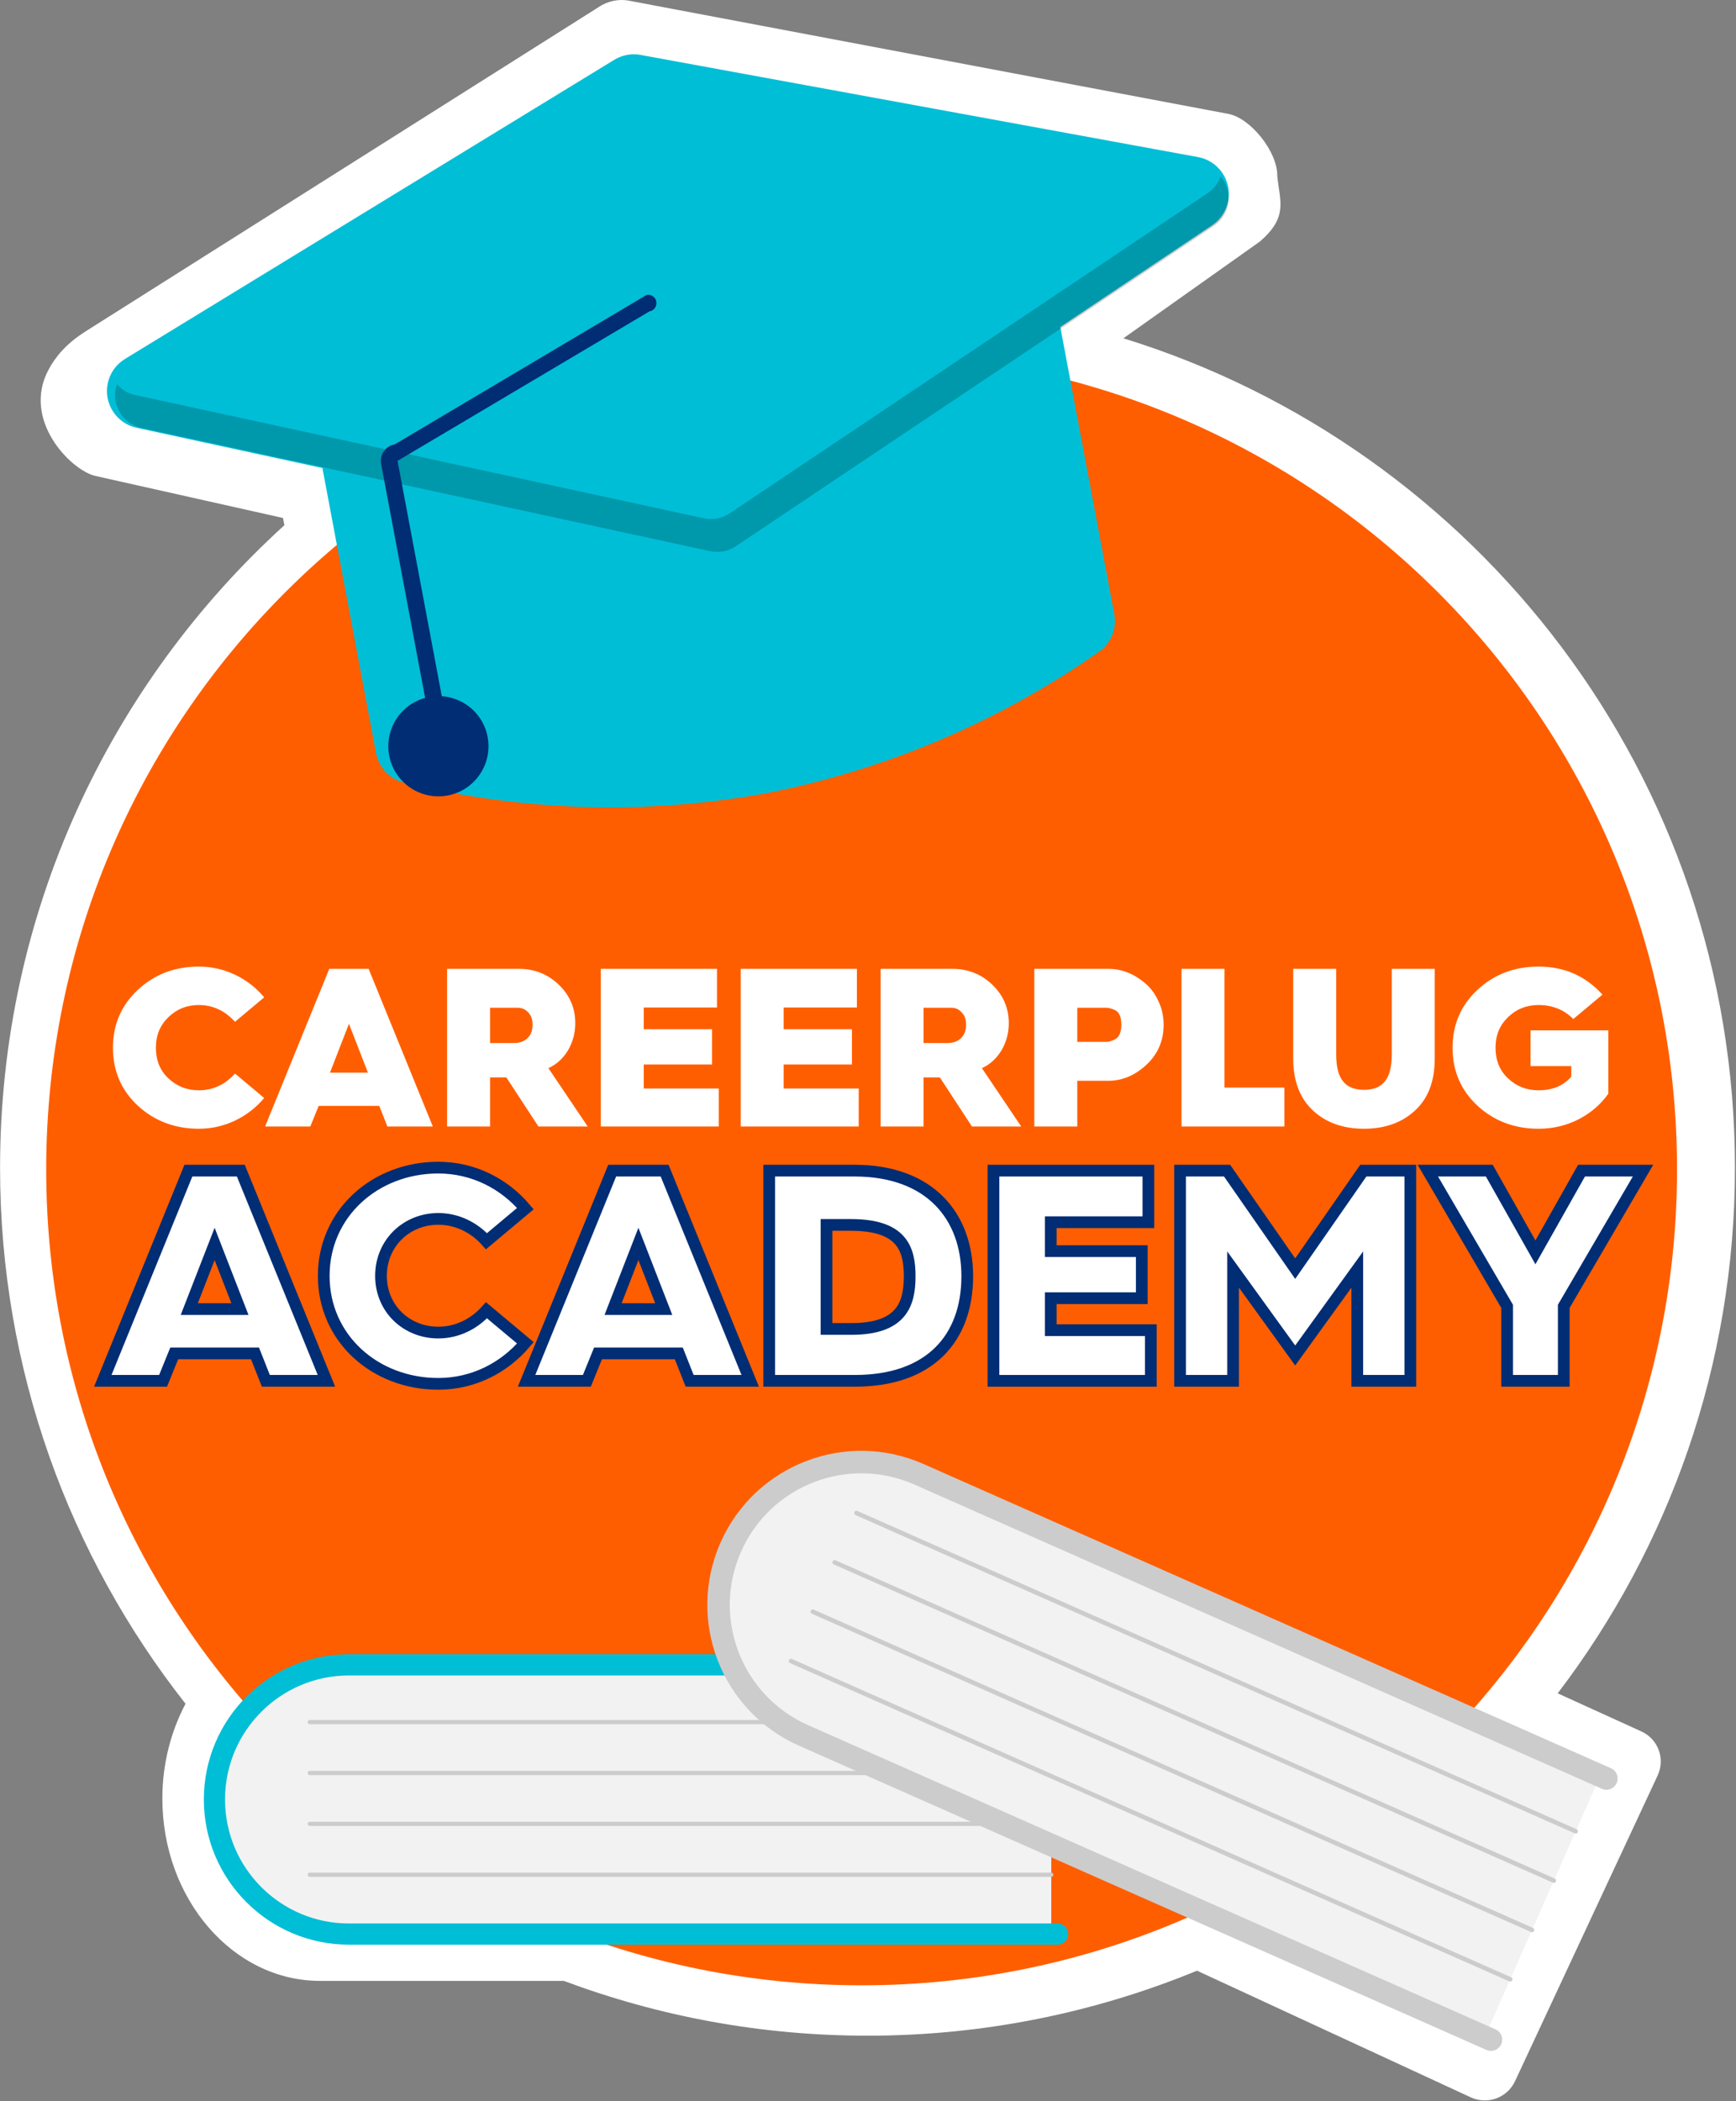
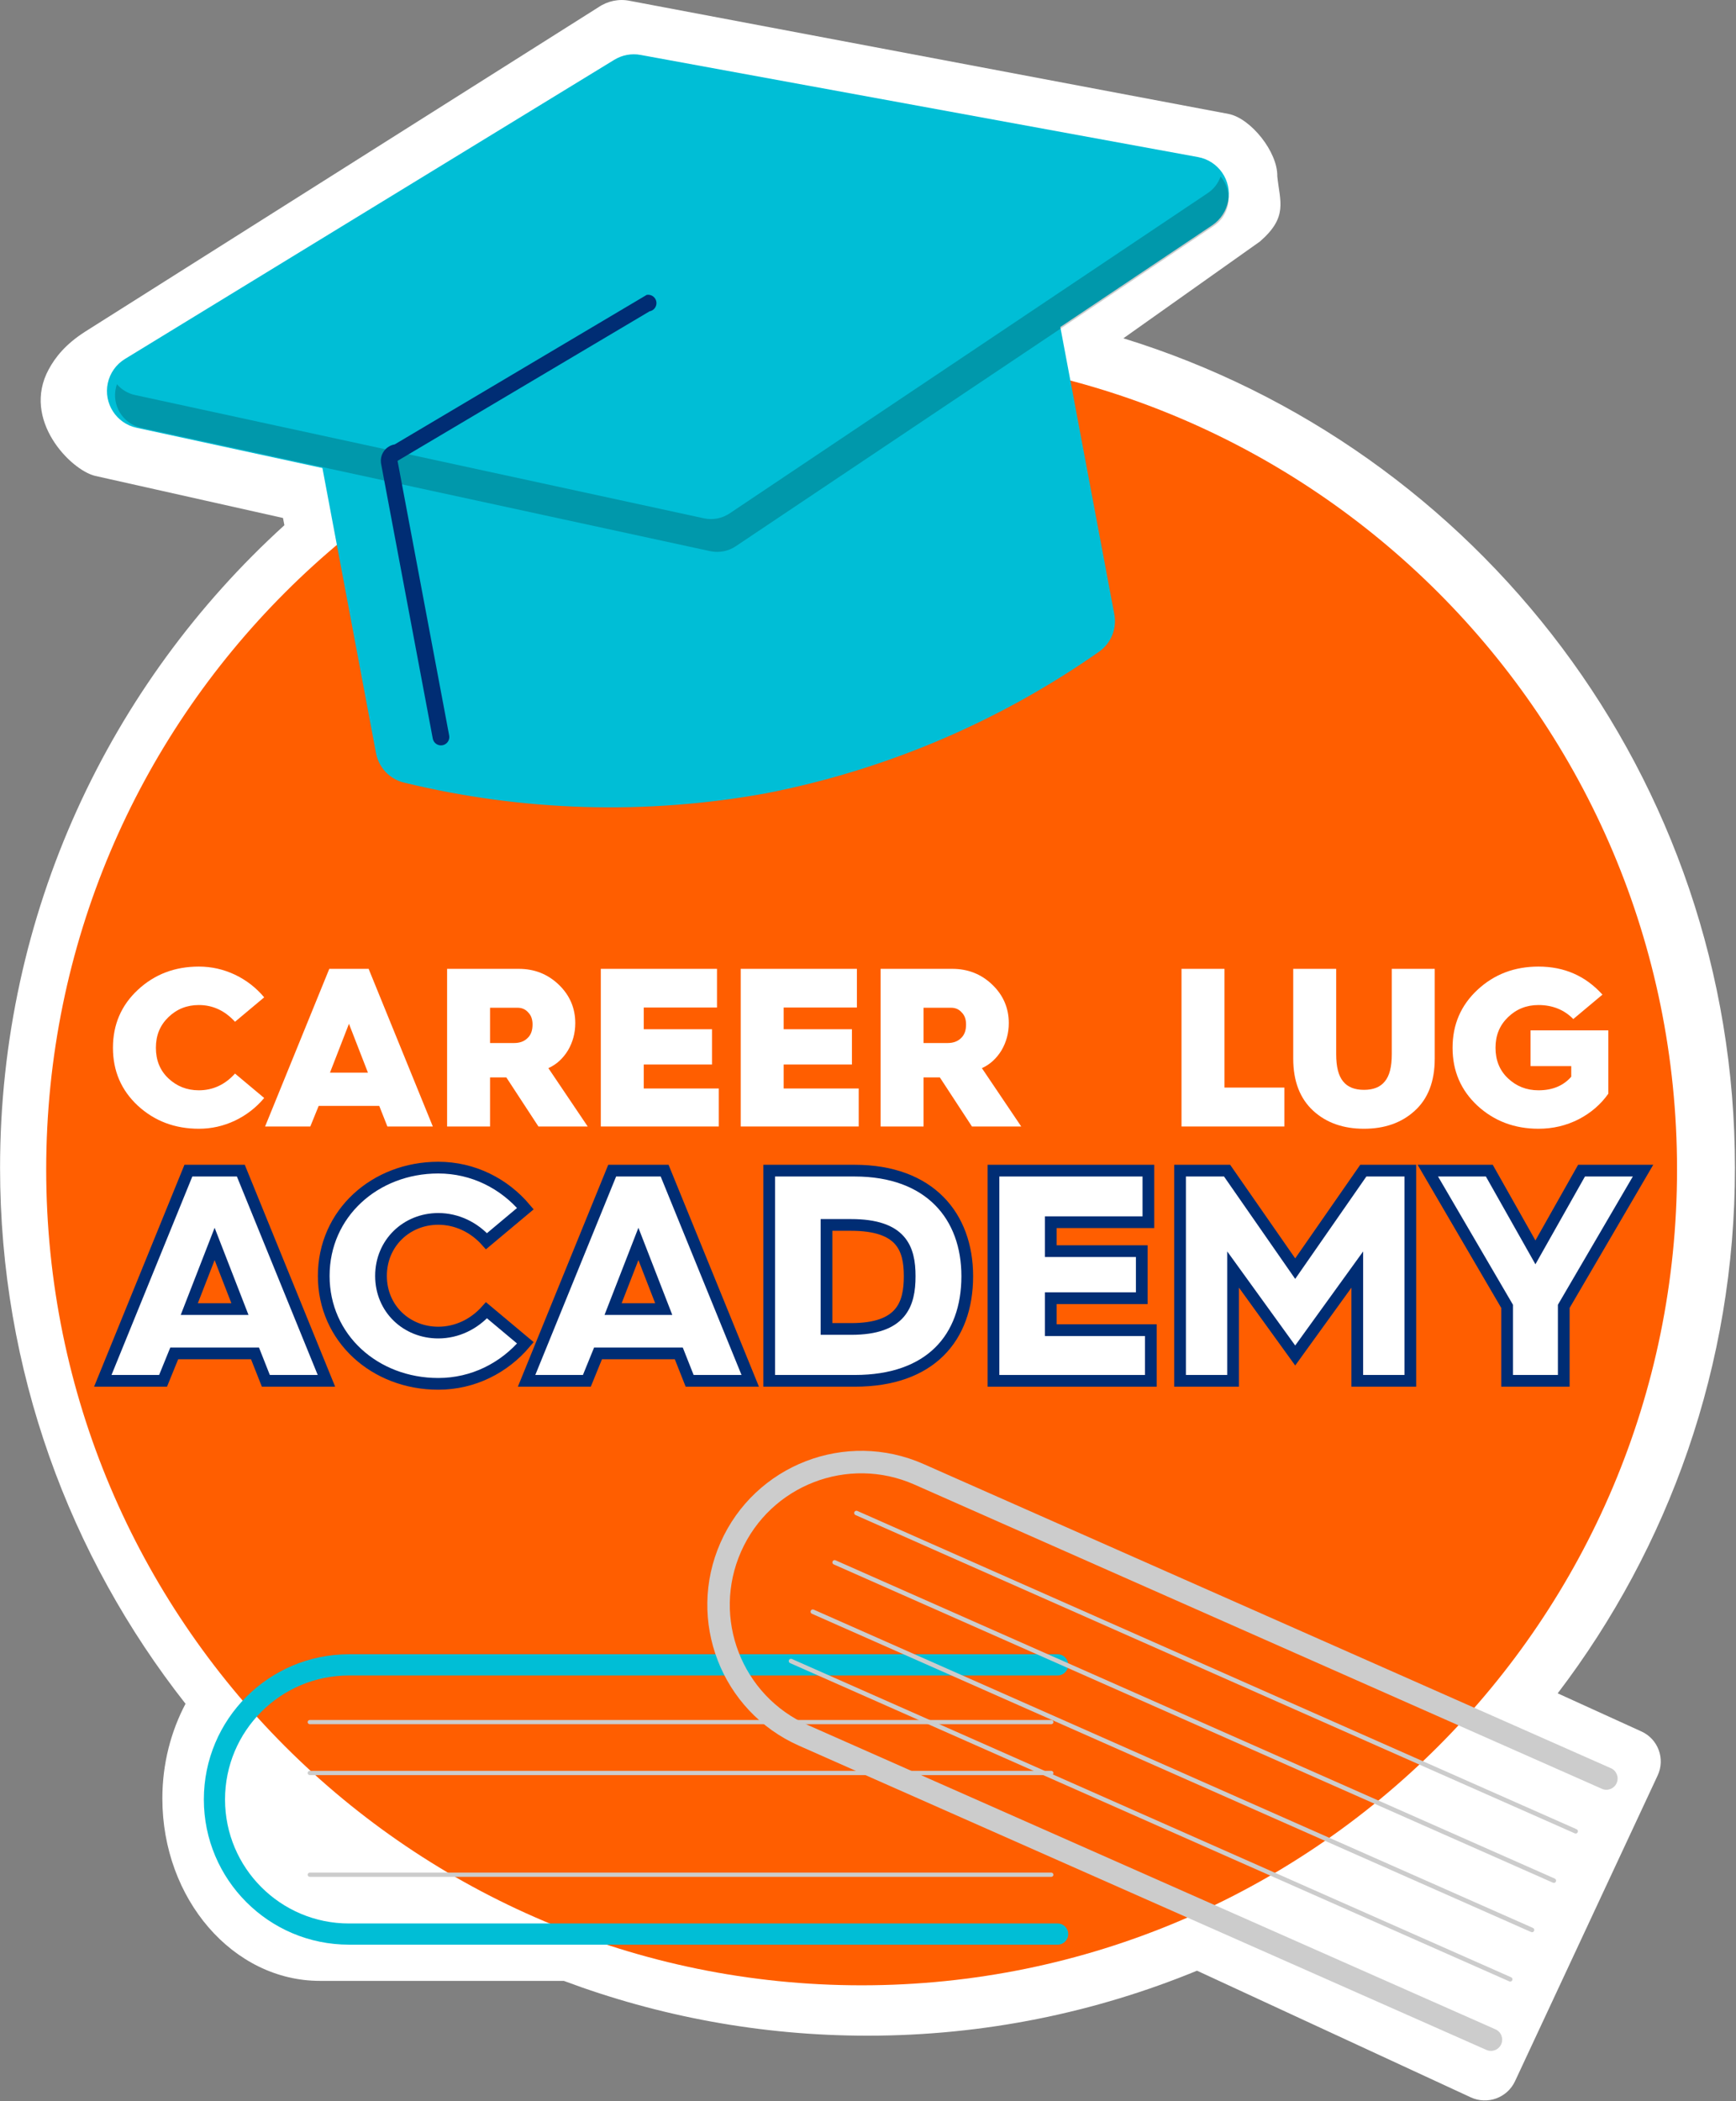
<svg xmlns="http://www.w3.org/2000/svg" width="100%" height="100%" viewBox="0 0 1235 1494" xml:space="preserve" style="fill-rule:evenodd;clip-rule:evenodd;stroke-miterlimit:10;">
  <rect x="0" y="0" width="1235" height="1494" fill="#808080" stroke="none" />
  <g transform="matrix(8.333,0,0,8.333,1167.74,264.644)">
    <path d="M0,115.981L-7.151,112.727C2.337,100.279 7.982,84.743 7.982,67.883C7.982,34.588 -13.993,6.429 -44.228,-2.893L-32.575,-11.149C-30.162,-13.242 -30.861,-14.524 -31.09,-16.716C-31.045,-18.788 -33.344,-21.648 -35.232,-22.033L-86.365,-31.686C-87.296,-31.878 -88.258,-31.679 -89.065,-31.128L-132.867,-3.459C-134.55,-2.381 -135.412,-1.277 -135.97,-0.252C-138.32,4.063 -134.1,8.343 -132.023,8.844L-115.974,12.439L-115.856,13.057C-130.767,26.604 -140.129,46.15 -140.129,67.883C-140.129,85.15 -134.203,101.023 -124.296,113.617C-125.542,115.977 -126.274,118.737 -126.274,121.698C-126.274,130.28 -120.238,137.262 -112.82,137.262L-92,137.262C-83.929,140.279 -75.197,141.939 -66.074,141.939C-56.112,141.939 -46.617,139.959 -37.942,136.393L-14.569,147.201C-13.145,147.859 -11.456,147.242 -10.792,145.82L1.384,119.732C2.046,118.314 1.424,116.629 0,115.981" style="fill:white;fill-rule:nonzero;" />
  </g>
  <g transform="matrix(0,-8.333,-8.333,0,612.959,251.402)">
    <path d="M-69.614,-69.614C-108.062,-69.614 -139.229,-38.447 -139.229,0.001C-139.229,38.448 -108.062,69.614 -69.614,69.614C-31.167,69.614 0.001,38.448 0.001,0.001C0.001,-38.447 -31.167,-69.614 -69.614,-69.614" style="fill:rgb(255,94,0);" />
  </g>
  <g transform="matrix(8.333,0,0,8.333,-6984.24,-3339.9)">
    <g transform="matrix(19.299,0,0,19.299,847.206,496.923)">
      <path d="M0.41,-0.707C0.466,-0.707 0.519,-0.695 0.57,-0.671C0.62,-0.647 0.663,-0.614 0.699,-0.571L0.57,-0.463C0.525,-0.512 0.472,-0.537 0.41,-0.537C0.357,-0.537 0.312,-0.519 0.275,-0.483C0.238,-0.447 0.22,-0.403 0.22,-0.348C0.22,-0.293 0.238,-0.248 0.275,-0.213C0.312,-0.178 0.357,-0.16 0.41,-0.16C0.472,-0.16 0.526,-0.185 0.57,-0.234L0.699,-0.126C0.663,-0.083 0.62,-0.05 0.57,-0.026C0.519,-0.002 0.466,0.01 0.41,0.01C0.304,0.01 0.214,-0.024 0.14,-0.092C0.067,-0.16 0.03,-0.245 0.03,-0.348C0.03,-0.451 0.067,-0.536 0.14,-0.604C0.214,-0.673 0.304,-0.707 0.41,-0.707Z" style="fill:white;fill-rule:nonzero;" />
    </g>
    <g transform="matrix(19.299,0,0,19.299,860.658,496.923)">
      <path d="M0.206,-0L0.006,-0L0.29,-0.697L0.464,-0.697L0.748,-0L0.547,-0L0.511,-0.091L0.243,-0.091L0.206,-0ZM0.377,-0.454L0.293,-0.238L0.461,-0.238L0.377,-0.454Z" style="fill:white;fill-rule:nonzero;" />
    </g>
    <g transform="matrix(19.299,0,0,19.299,875.212,496.923)">
      <path d="M0.247,-0L0.057,-0L0.057,-0.697L0.374,-0.697C0.443,-0.697 0.502,-0.674 0.551,-0.627C0.6,-0.58 0.624,-0.523 0.624,-0.457C0.624,-0.413 0.613,-0.373 0.592,-0.337C0.57,-0.301 0.541,-0.274 0.505,-0.258L0.679,-0L0.461,-0L0.319,-0.217L0.247,-0.217L0.247,-0ZM0.247,-0.525L0.247,-0.369L0.353,-0.369C0.378,-0.369 0.398,-0.376 0.413,-0.391C0.428,-0.405 0.435,-0.425 0.435,-0.451C0.435,-0.473 0.429,-0.491 0.416,-0.504C0.404,-0.518 0.388,-0.525 0.369,-0.525L0.247,-0.525Z" style="fill:white;fill-rule:nonzero;" />
    </g>
    <g transform="matrix(19.299,0,0,19.299,888.334,496.923)">
      <path d="M0.579,-0L0.057,-0L0.057,-0.697L0.571,-0.697L0.571,-0.526L0.247,-0.526L0.247,-0.43L0.549,-0.43L0.549,-0.274L0.247,-0.274L0.247,-0.168L0.579,-0.168L0.579,-0Z" style="fill:white;fill-rule:nonzero;" />
    </g>
    <g transform="matrix(19.299,0,0,19.299,900.278,496.923)">
      <path d="M0.579,-0L0.057,-0L0.057,-0.697L0.571,-0.697L0.571,-0.526L0.247,-0.526L0.247,-0.43L0.549,-0.43L0.549,-0.274L0.247,-0.274L0.247,-0.168L0.579,-0.168L0.579,-0Z" style="fill:white;fill-rule:nonzero;" />
    </g>
    <g transform="matrix(19.299,0,0,19.299,912.222,496.923)">
      <path d="M0.247,-0L0.057,-0L0.057,-0.697L0.374,-0.697C0.443,-0.697 0.502,-0.674 0.551,-0.627C0.6,-0.58 0.624,-0.523 0.624,-0.457C0.624,-0.413 0.613,-0.373 0.592,-0.337C0.57,-0.301 0.541,-0.274 0.505,-0.258L0.679,-0L0.461,-0L0.319,-0.217L0.247,-0.217L0.247,-0ZM0.247,-0.525L0.247,-0.369L0.353,-0.369C0.378,-0.369 0.398,-0.376 0.413,-0.391C0.428,-0.405 0.435,-0.425 0.435,-0.451C0.435,-0.473 0.429,-0.491 0.416,-0.504C0.404,-0.518 0.388,-0.525 0.369,-0.525L0.247,-0.525Z" style="fill:white;fill-rule:nonzero;" />
    </g>
    <g transform="matrix(19.299,0,0,19.299,925.344,496.923)">
-       <path d="M0.247,-0L0.057,-0L0.057,-0.697L0.384,-0.697C0.441,-0.697 0.495,-0.677 0.544,-0.636C0.569,-0.616 0.59,-0.589 0.605,-0.556C0.621,-0.524 0.629,-0.488 0.629,-0.449C0.629,-0.379 0.603,-0.319 0.552,-0.272C0.501,-0.225 0.445,-0.202 0.384,-0.202L0.247,-0.202L0.247,-0ZM0.247,-0.525L0.247,-0.374L0.376,-0.374C0.385,-0.374 0.397,-0.377 0.411,-0.384C0.421,-0.388 0.428,-0.395 0.434,-0.407C0.439,-0.419 0.442,-0.433 0.442,-0.449C0.442,-0.485 0.432,-0.508 0.411,-0.516C0.397,-0.522 0.385,-0.525 0.375,-0.525L0.247,-0.525Z" style="fill:white;fill-rule:nonzero;" />
-     </g>
+       </g>
    <g transform="matrix(19.299,0,0,19.299,937.91,496.923)">
      <path d="M0.512,-0L0.057,-0L0.057,-0.697L0.247,-0.697L0.247,-0.172L0.512,-0.172L0.512,-0Z" style="fill:white;fill-rule:nonzero;" />
    </g>
    <g transform="matrix(19.299,0,0,19.299,947.602,496.923)">
      <path d="M0.049,-0.3L0.049,-0.697L0.239,-0.697L0.239,-0.32C0.239,-0.264 0.249,-0.224 0.27,-0.199C0.29,-0.174 0.321,-0.162 0.362,-0.162C0.403,-0.162 0.434,-0.174 0.454,-0.199C0.475,-0.224 0.485,-0.264 0.485,-0.32L0.485,-0.697L0.675,-0.697L0.675,-0.3C0.675,-0.199 0.645,-0.122 0.586,-0.069C0.528,-0.016 0.453,0.01 0.362,0.01C0.271,0.01 0.196,-0.016 0.138,-0.069C0.079,-0.123 0.049,-0.2 0.049,-0.3Z" style="fill:white;fill-rule:nonzero;" />
    </g>
    <g transform="matrix(19.299,0,0,19.299,961.572,496.923)">
      <path d="M0.41,-0.707C0.524,-0.707 0.618,-0.666 0.693,-0.583L0.564,-0.475C0.524,-0.516 0.472,-0.537 0.41,-0.537C0.357,-0.537 0.312,-0.519 0.275,-0.483C0.238,-0.447 0.22,-0.403 0.22,-0.348C0.22,-0.293 0.238,-0.248 0.275,-0.213C0.312,-0.178 0.357,-0.16 0.41,-0.16C0.472,-0.16 0.52,-0.18 0.555,-0.22L0.555,-0.267L0.375,-0.267L0.375,-0.425L0.719,-0.425L0.719,-0.145C0.686,-0.098 0.642,-0.06 0.588,-0.032C0.533,-0.004 0.474,0.01 0.41,0.01C0.304,0.01 0.214,-0.024 0.14,-0.092C0.067,-0.16 0.03,-0.245 0.03,-0.348C0.03,-0.451 0.067,-0.536 0.14,-0.604C0.214,-0.673 0.304,-0.707 0.41,-0.707Z" style="fill:white;fill-rule:nonzero;" />
    </g>
    <g transform="matrix(25.732,0,0,25.732,846.73,518.605)">
      <path d="M0.206,-0L0.006,-0L0.29,-0.697L0.464,-0.697L0.748,-0L0.547,-0L0.511,-0.091L0.243,-0.091L0.206,-0ZM0.377,-0.454L0.293,-0.238L0.461,-0.238L0.377,-0.454Z" style="fill:white;fill-rule:nonzero;" />
    </g>
    <g transform="matrix(25.732,0,0,25.732,864.978,518.605)">
      <path d="M0.41,-0.707C0.466,-0.707 0.519,-0.695 0.57,-0.671C0.62,-0.647 0.663,-0.614 0.699,-0.571L0.57,-0.463C0.525,-0.512 0.472,-0.537 0.41,-0.537C0.357,-0.537 0.312,-0.519 0.275,-0.483C0.238,-0.447 0.22,-0.403 0.22,-0.348C0.22,-0.293 0.238,-0.248 0.275,-0.213C0.312,-0.178 0.357,-0.16 0.41,-0.16C0.472,-0.16 0.526,-0.185 0.57,-0.234L0.699,-0.126C0.663,-0.083 0.62,-0.05 0.57,-0.026C0.519,-0.002 0.466,0.01 0.41,0.01C0.304,0.01 0.214,-0.024 0.14,-0.092C0.067,-0.16 0.03,-0.245 0.03,-0.348C0.03,-0.451 0.067,-0.536 0.14,-0.604C0.214,-0.673 0.304,-0.707 0.41,-0.707Z" style="fill:white;fill-rule:nonzero;" />
    </g>
    <g transform="matrix(25.732,0,0,25.732,882.912,518.605)">
      <path d="M0.206,-0L0.006,-0L0.29,-0.697L0.464,-0.697L0.748,-0L0.547,-0L0.511,-0.091L0.243,-0.091L0.206,-0ZM0.377,-0.454L0.293,-0.238L0.461,-0.238L0.377,-0.454Z" style="fill:white;fill-rule:nonzero;" />
    </g>
    <g transform="matrix(25.732,0,0,25.732,902.317,518.605)">
      <path d="M0.341,-0L0.057,-0L0.057,-0.697L0.34,-0.697C0.461,-0.697 0.554,-0.665 0.617,-0.6C0.682,-0.536 0.714,-0.451 0.714,-0.347C0.714,-0.241 0.682,-0.157 0.618,-0.094C0.555,-0.031 0.463,-0 0.341,-0ZM0.247,-0.517L0.247,-0.172L0.329,-0.172C0.41,-0.172 0.464,-0.19 0.489,-0.225C0.502,-0.242 0.511,-0.26 0.516,-0.279C0.521,-0.297 0.523,-0.32 0.523,-0.347C0.523,-0.374 0.521,-0.396 0.516,-0.415C0.511,-0.433 0.502,-0.45 0.489,-0.466C0.461,-0.5 0.408,-0.517 0.328,-0.517L0.247,-0.517Z" style="fill:white;fill-rule:nonzero;" />
    </g>
    <g transform="matrix(25.732,0,0,25.732,921.457,518.605)">
      <path d="M0.579,-0L0.057,-0L0.057,-0.697L0.571,-0.697L0.571,-0.526L0.247,-0.526L0.247,-0.43L0.549,-0.43L0.549,-0.274L0.247,-0.274L0.247,-0.168L0.579,-0.168L0.579,-0Z" style="fill:white;fill-rule:nonzero;" />
    </g>
    <g transform="matrix(25.732,0,0,25.732,937.381,518.605)">
      <path d="M0.233,-0L0.057,-0L0.057,-0.697L0.213,-0.697L0.439,-0.38L0.665,-0.697L0.821,-0.697L0.821,-0L0.645,-0L0.645,-0.369L0.439,-0.084L0.233,-0.369L0.233,-0Z" style="fill:white;fill-rule:nonzero;" />
    </g>
    <g transform="matrix(25.732,0,0,25.732,959.977,518.605)">
      <path d="M0.452,-0L0.264,-0L0.264,-0.247L0.001,-0.697L0.205,-0.697L0.358,-0.426L0.511,-0.697L0.715,-0.697L0.452,-0.247L0.452,-0Z" style="fill:white;fill-rule:nonzero;" />
    </g>
  </g>
  <g transform="matrix(8.333,0,0,8.333,73.125,832.35)">
    <path d="M0,17.935L5.146,17.935L6.099,15.593L12.995,15.593L13.921,17.935L19.093,17.935L11.785,0L7.308,0L0,17.935ZM7.385,11.811L9.547,6.253L11.708,11.811L7.385,11.811Z" style="fill:none;fill-rule:nonzero;stroke:rgb(0,45,116);stroke-width:1px;" />
  </g>
  <g transform="matrix(8.333,0,0,8.333,230.307,906.97)">
    <path d="M0,0.026C0,5.352 4.375,9.238 9.778,9.238C12.763,9.238 15.414,7.874 17.215,5.738L13.895,2.959C12.84,4.143 11.374,4.863 9.778,4.863C7.076,4.863 4.889,2.831 4.889,0.026C4.889,-2.779 7.076,-4.837 9.778,-4.837C11.374,-4.837 12.84,-4.117 13.895,-2.933L17.215,-5.712C15.414,-7.848 12.763,-9.212 9.778,-9.212C4.375,-9.212 0,-5.301 0,0.026Z" style="fill:none;fill-rule:nonzero;stroke:rgb(0,45,116);stroke-width:1px;" />
  </g>
  <g transform="matrix(8.333,0,0,8.333,374.614,832.35)">
    <path d="M0,17.935L5.146,17.935L6.099,15.593L12.995,15.593L13.921,17.935L19.093,17.935L11.785,0L7.308,0L0,17.935ZM7.385,11.811L9.547,6.253L11.708,11.811L7.385,11.811Z" style="fill:none;fill-rule:nonzero;stroke:rgb(0,45,116);stroke-width:1px;" />
  </g>
  <g transform="matrix(8.333,0,0,8.333,547.233,832.35)">
    <path d="M0,17.935L7.308,17.935C13.741,17.935 16.906,14.281 16.906,9.006C16.906,3.885 13.715,0 7.282,0L0,0L0,17.935ZM4.889,13.509L4.889,4.632L6.973,4.632C11.296,4.632 11.991,6.639 11.991,9.006C11.991,11.399 11.296,13.509 6.999,13.509L4.889,13.509Z" style="fill:none;fill-rule:nonzero;stroke:rgb(0,45,116);stroke-width:1px;" />
  </g>
  <g transform="matrix(8.333,0,0,8.333,706.767,832.35)">
    <path d="M0,17.935L13.432,17.935L13.432,13.612L4.889,13.612L4.889,10.884L12.66,10.884L12.66,6.87L4.889,6.87L4.889,4.4L13.226,4.4L13.226,0L0,0L0,17.935Z" style="fill:none;fill-rule:nonzero;stroke:rgb(0,45,116);stroke-width:1px;" />
  </g>
  <g transform="matrix(8.333,0,0,8.333,839.498,832.35)">
    <path d="M0,17.935L4.529,17.935L4.529,8.44L9.83,15.773L15.13,8.44L15.13,17.935L19.659,17.935L19.659,0L15.645,0L9.83,8.363L4.014,0L0,0L0,17.935Z" style="fill:none;fill-rule:nonzero;stroke:rgb(0,45,116);stroke-width:1px;" />
  </g>
  <g transform="matrix(8.333,0,0,8.333,1072.16,832.35)">
    <path d="M0,17.935L4.837,17.935L4.837,11.579L11.605,0L6.355,0L2.418,6.973L-1.519,0L-6.768,0L0,11.579L0,17.935Z" style="fill:none;fill-rule:nonzero;stroke:rgb(0,45,116);stroke-width:1px;" />
  </g>
  <g transform="matrix(8.333,0,0,8.333,747.887,1376.68)">
-     <path d="M0,-23.513L0,0L-58.909,0C-65.62,0 -71.081,-5.274 -71.081,-11.757C-71.081,-18.239 -65.62,-23.513 -58.909,-23.513L0,-23.513Z" style="fill:rgb(242,242,242);fill-rule:nonzero;" />
-   </g>
+     </g>
  <g transform="matrix(8.333,0,0,8.333,759.946,1183.75)">
    <path d="M0,22.971C0,23.47 -0.405,23.875 -0.904,23.875L-61.405,23.875C-68.247,23.875 -73.794,18.328 -73.794,11.486C-73.794,4.643 -68.247,-0.904 -61.405,-0.904L-0.904,-0.904C-0.405,-0.904 0,-0.499 0,0.001C0,0.5 -0.405,0.905 -0.904,0.905L-61.405,0.905C-67.248,0.905 -71.986,5.642 -71.986,11.486C-71.986,17.329 -67.248,22.067 -61.405,22.067L-0.904,22.067C-0.405,22.067 0,22.471 0,22.971" style="fill:rgb(0,190,214);fill-rule:nonzero;" />
  </g>
  <g transform="matrix(8.333,0,0,8.333,747.887,1222.94)">
    <path d="M0,0.362L-63.304,0.362C-63.404,0.362 -63.485,0.281 -63.485,0.181C-63.485,0.081 -63.404,0 -63.304,0L0,0C0.1,0 0.181,0.081 0.181,0.181C0.181,0.281 0.1,0.362 0,0.362" style="fill:rgb(204,204,204);fill-rule:nonzero;" />
  </g>
  <g transform="matrix(8.333,0,0,8.333,747.887,1259.12)">
    <path d="M0,0.362L-63.304,0.362C-63.404,0.362 -63.485,0.281 -63.485,0.181C-63.485,0.081 -63.404,0 -63.304,0L0,0C0.1,0 0.181,0.081 0.181,0.181C0.181,0.281 0.1,0.362 0,0.362" style="fill:rgb(204,204,204);fill-rule:nonzero;" />
  </g>
  <g transform="matrix(8.333,0,0,8.333,747.887,1295.29)">
-     <path d="M0,0.362L-63.304,0.362C-63.404,0.362 -63.485,0.281 -63.485,0.181C-63.485,0.081 -63.404,0 -63.304,0L0,0C0.1,0 0.181,0.081 0.181,0.181C0.181,0.281 0.1,0.362 0,0.362" style="fill:rgb(204,204,204);fill-rule:nonzero;" />
-   </g>
+     </g>
  <g transform="matrix(8.333,0,0,8.333,747.887,1331.46)">
    <path d="M0,0.362L-63.304,0.362C-63.404,0.362 -63.485,0.281 -63.485,0.181C-63.485,0.081 -63.404,0 -63.304,0L0,0C0.1,0 0.181,0.081 0.181,0.181C0.181,0.281 0.1,0.362 0,0.362" style="fill:rgb(204,204,204);fill-rule:nonzero;" />
  </g>
  <g transform="matrix(8.333,0,0,8.333,1139.7,1215.15)">
-     <path d="M0,5.346L-10.088,28.153L-67.229,2.88C-73.739,0 -76.773,-7.459 -73.992,-13.747C-71.211,-20.034 -63.651,-22.807 -57.141,-19.928L0,5.346Z" style="fill:rgb(242,242,242);fill-rule:nonzero;" />
-   </g>
+     </g>
  <g transform="matrix(8.333,0,0,8.333,1067.98,1022.35)">
    <path d="M0,51.735C-0.214,52.219 -0.781,52.438 -1.265,52.224L-59.95,26.267C-66.587,23.331 -69.587,15.57 -66.651,8.934C-63.715,2.298 -55.956,-0.703 -49.319,2.232L9.366,28.189C9.85,28.403 10.069,28.97 9.855,29.454C9.641,29.939 9.074,30.158 8.59,29.943L-50.095,3.986C-55.763,1.479 -62.391,4.042 -64.898,9.71C-67.405,15.379 -64.842,22.006 -59.174,24.513L-0.489,50.47C-0.005,50.684 0.214,51.251 0,51.735" style="fill:rgb(204,204,204);fill-rule:nonzero;" />
  </g>
  <g transform="matrix(8.333,0,0,8.333,1120.3,1074.31)">
    <path d="M0,27.51L-61.404,0.351C-61.501,0.308 -61.545,0.195 -61.503,0.098C-61.46,0.001 -61.347,-0.043 -61.25,0L-61.249,0L0.155,27.159C0.252,27.202 0.296,27.315 0.253,27.412C0.211,27.509 0.098,27.553 0.001,27.51L0,27.51" style="fill:rgb(204,204,204);fill-rule:nonzero;" />
  </g>
  <g transform="matrix(8.333,0,0,8.333,1104.78,1109.4)">
    <path d="M0,27.51L-61.404,0.35C-61.501,0.307 -61.545,0.194 -61.502,0.097C-61.459,0.001 -61.346,-0.043 -61.249,0L0.155,27.159C0.252,27.202 0.296,27.315 0.253,27.412C0.211,27.509 0.098,27.553 0.001,27.51L0,27.51" style="fill:rgb(204,204,204);fill-rule:nonzero;" />
  </g>
  <g transform="matrix(8.333,0,0,8.333,1089.26,1144.48)">
    <path d="M0,27.51L-61.404,0.351C-61.501,0.308 -61.545,0.194 -61.502,0.097C-61.459,0.001 -61.346,-0.043 -61.249,0L0.155,27.159C0.252,27.202 0.296,27.315 0.253,27.412C0.211,27.509 0.098,27.553 0.001,27.51L0,27.51" style="fill:rgb(204,204,204);fill-rule:nonzero;" />
  </g>
  <g transform="matrix(8.333,0,0,8.333,1073.74,1179.57)">
    <path d="M0,27.51L-61.404,0.351C-61.501,0.308 -61.545,0.195 -61.503,0.098C-61.46,0.001 -61.347,-0.043 -61.25,-0.001C-61.25,0 -61.249,0 -61.249,0L0.155,27.159C0.252,27.202 0.296,27.315 0.253,27.412C0.211,27.509 0.098,27.553 0.001,27.51L0,27.51" style="fill:rgb(204,204,204);fill-rule:nonzero;" />
  </g>
  <g transform="matrix(8.333,0,0,8.333,544.783,215.543)">
    <path d="M0,41.828C-10.244,43.685 -20.763,43.373 -30.879,40.911C-32.108,40.619 -33.048,39.629 -33.277,38.386L-38.074,12.882C-38.399,11.142 -37.254,9.467 -35.515,9.138L21.211,-1.532C22.951,-1.857 24.625,-0.713 24.955,1.027L29.752,26.531C29.991,27.771 29.474,29.036 28.435,29.754C19.906,35.723 10.219,39.837 0,41.828" style="fill:rgb(0,190,214);fill-rule:nonzero;" />
  </g>
  <g transform="matrix(8.333,0,0,8.333,512.332,38.519)">
    <path d="M0,42.411C-0.42,42.491 -0.853,42.485 -1.271,42.395L-49.823,31.878C-51.554,31.503 -52.653,29.796 -52.278,28.065C-52.093,27.209 -51.564,26.465 -50.816,26.008L-9.043,0.482C-8.37,0.069 -7.569,-0.08 -6.793,0.064L40.797,8.781C42.539,9.1 43.693,10.771 43.373,12.513C43.217,13.365 42.723,14.118 42.003,14.6L1.192,41.925C0.832,42.166 0.426,42.331 0,42.411" style="fill:rgb(0,190,214);fill-rule:nonzero;" />
  </g>
  <g transform="matrix(-8.19,1.541,1.541,8.19,324.836,563.788)">
-     <path d="M0.791,-8.478C-1.571,-8.477 -3.485,-6.563 -3.485,-4.202C-3.485,-1.841 -1.57,0.073 0.791,0.074C3.152,0.073 5.066,-1.841 5.066,-4.202C5.066,-6.563 3.152,-8.477 0.791,-8.478" style="fill:rgb(0,45,116);fill-rule:nonzero;" />
-   </g>
+     </g>
  <g transform="matrix(8.333,0,0,8.333,-6984.24,-3339.9)">
    <g opacity="0.2">
      <g transform="matrix(1,0,0,1,941.239,446.574)">
        <path d="M0,-29.287L-40.811,-1.961C-41.454,-1.531 -42.245,-1.38 -43.001,-1.544L-91.553,-12.061C-92.162,-12.187 -92.711,-12.513 -93.114,-12.986C-93.634,-11.502 -92.853,-9.876 -91.368,-9.356C-91.256,-9.317 -91.142,-9.284 -91.026,-9.259L-42.474,1.257C-41.718,1.421 -40.927,1.271 -40.285,0.84L0.527,-26.486C1.835,-27.36 2.187,-29.129 1.313,-30.437C1.249,-30.531 1.18,-30.622 1.106,-30.708C0.904,-30.126 0.515,-29.626 0,-29.287" style="fill-rule:nonzero;" />
      </g>
    </g>
  </g>
  <g transform="matrix(8.333,0,0,8.333,314.803,209.71)">
    <path d="M0,38.423C0.387,38.35 0.641,37.978 0.569,37.591L-3.839,14.157L17.675,1.399C18.063,1.331 18.323,0.963 18.256,0.575C18.189,0.187 17.821,-0.073 17.433,-0.006L-4.082,12.753C-4.459,12.815 -4.794,13.029 -5.01,13.344C-5.229,13.658 -5.312,14.046 -5.24,14.421L-0.832,37.854C-0.759,38.241 -0.387,38.496 0,38.423" style="fill:rgb(0,45,116);fill-rule:nonzero;" />
  </g>
</svg>